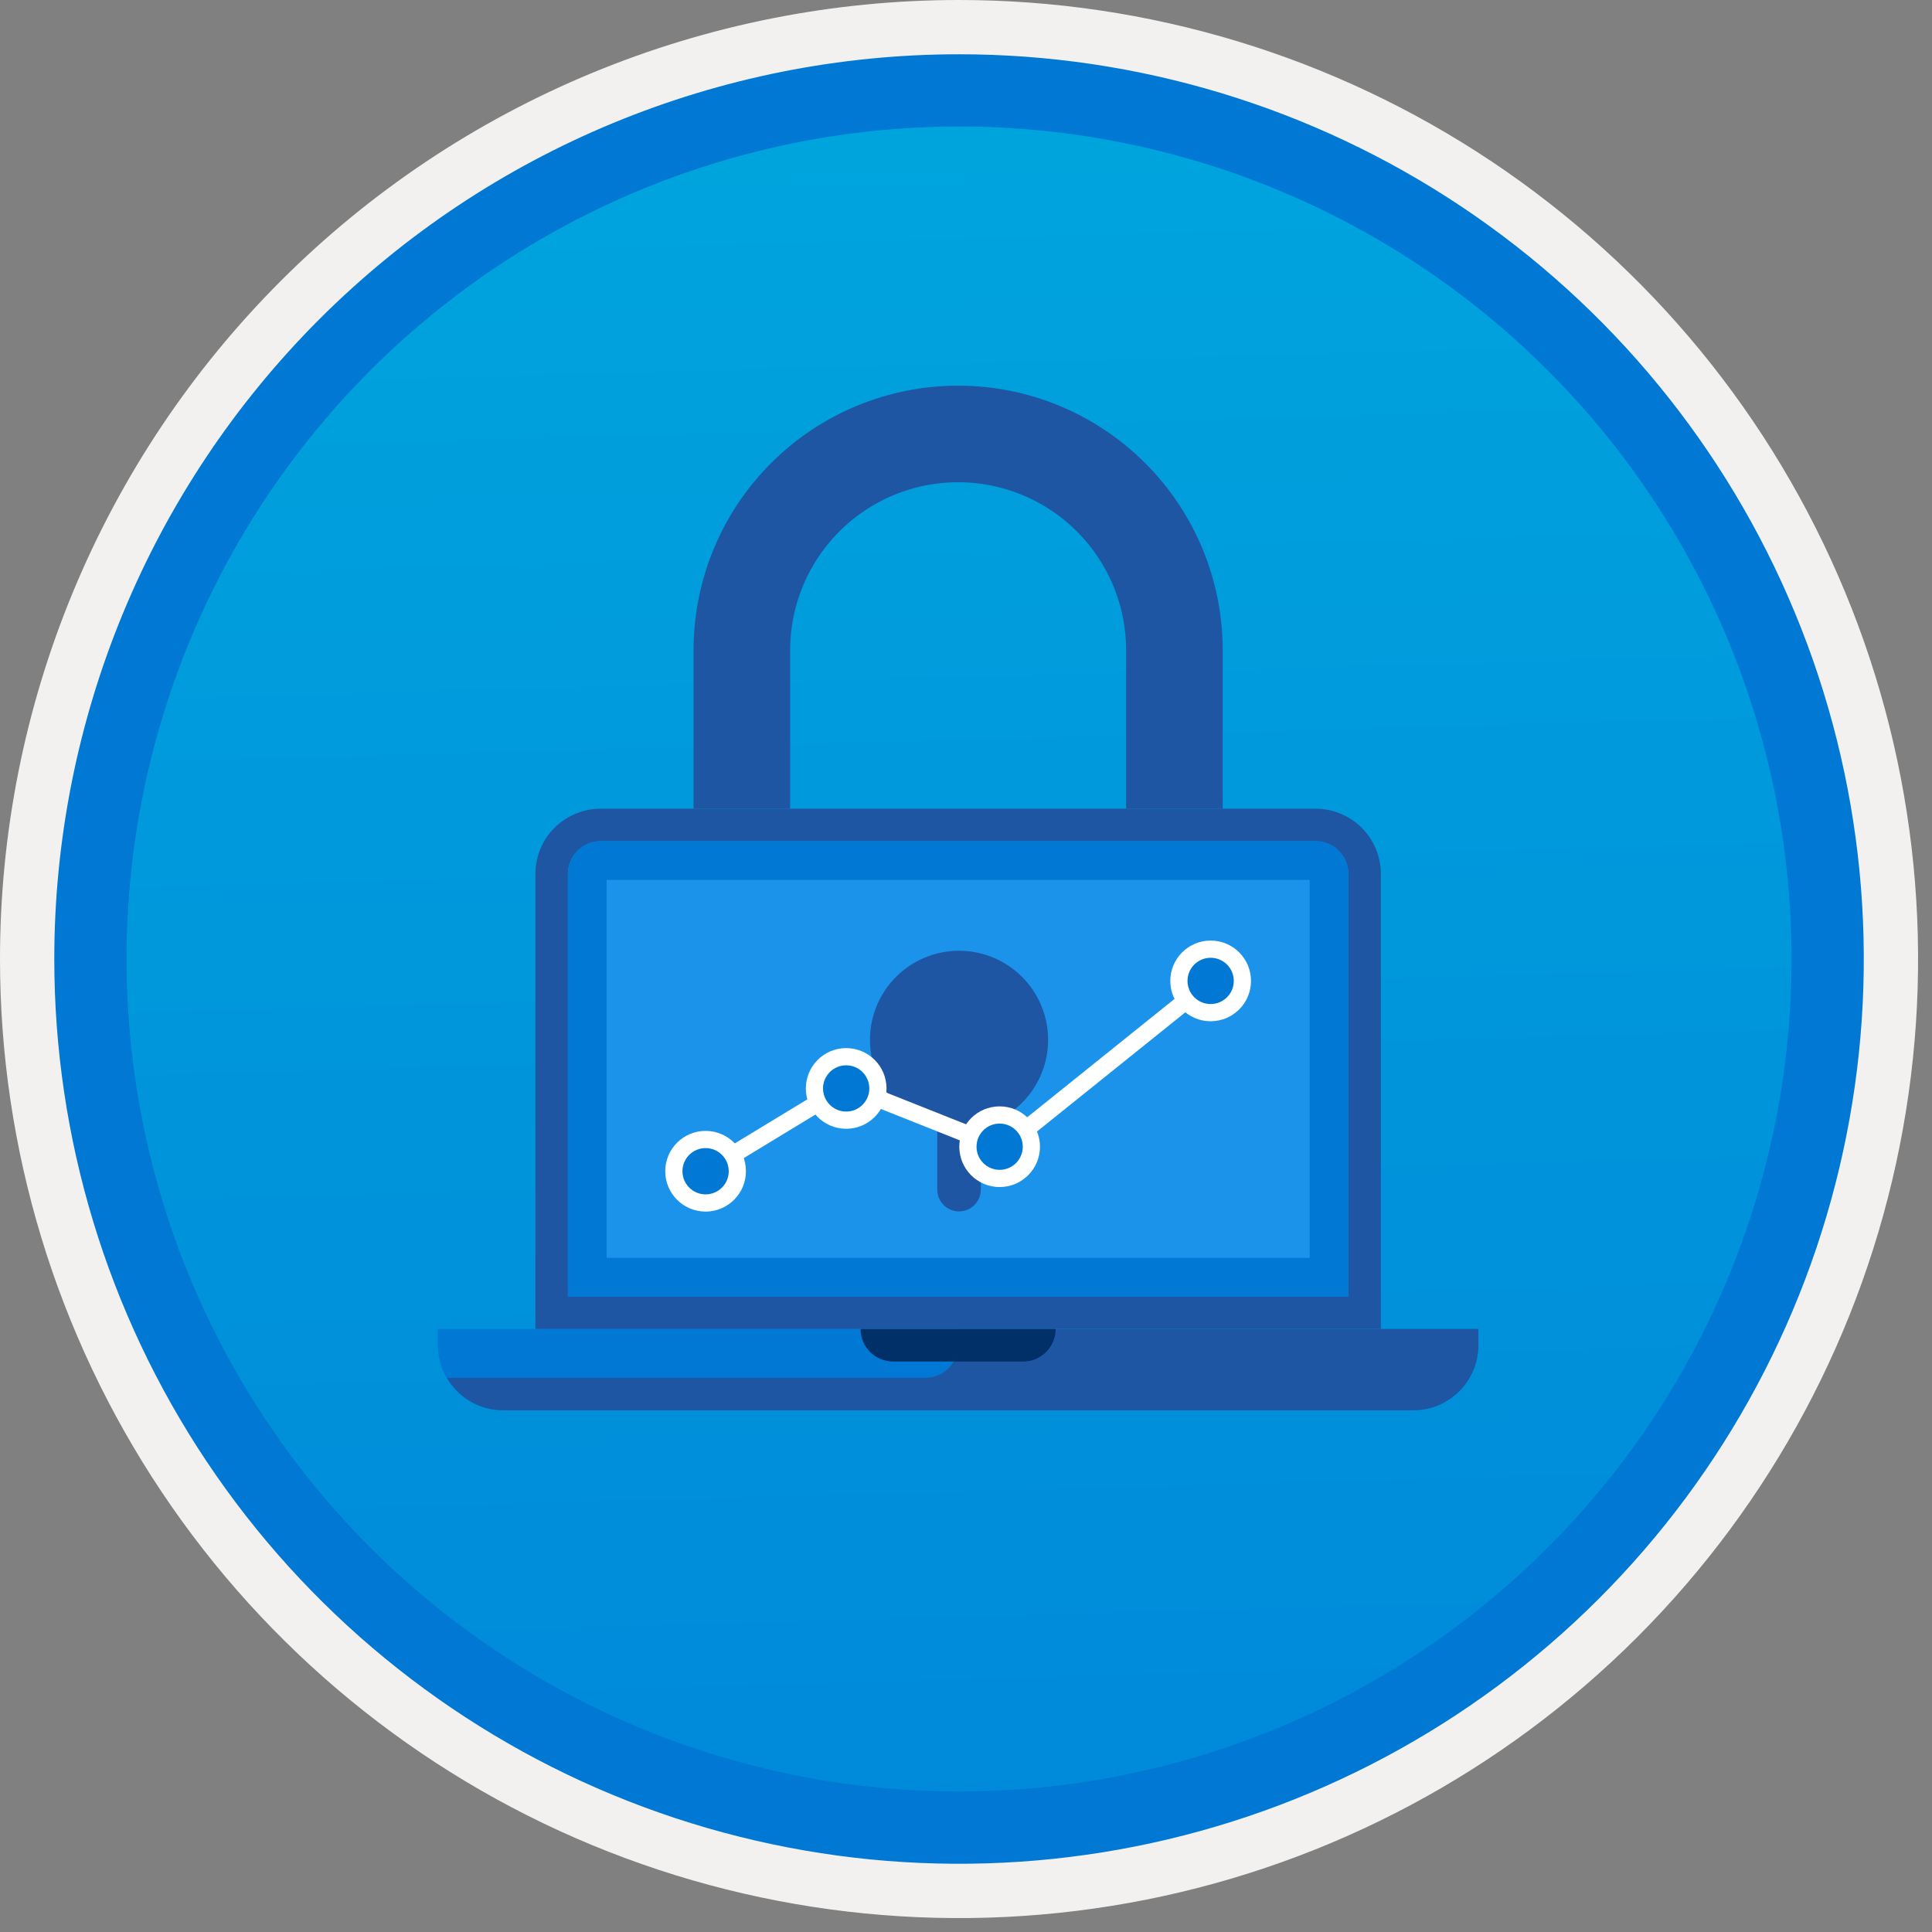
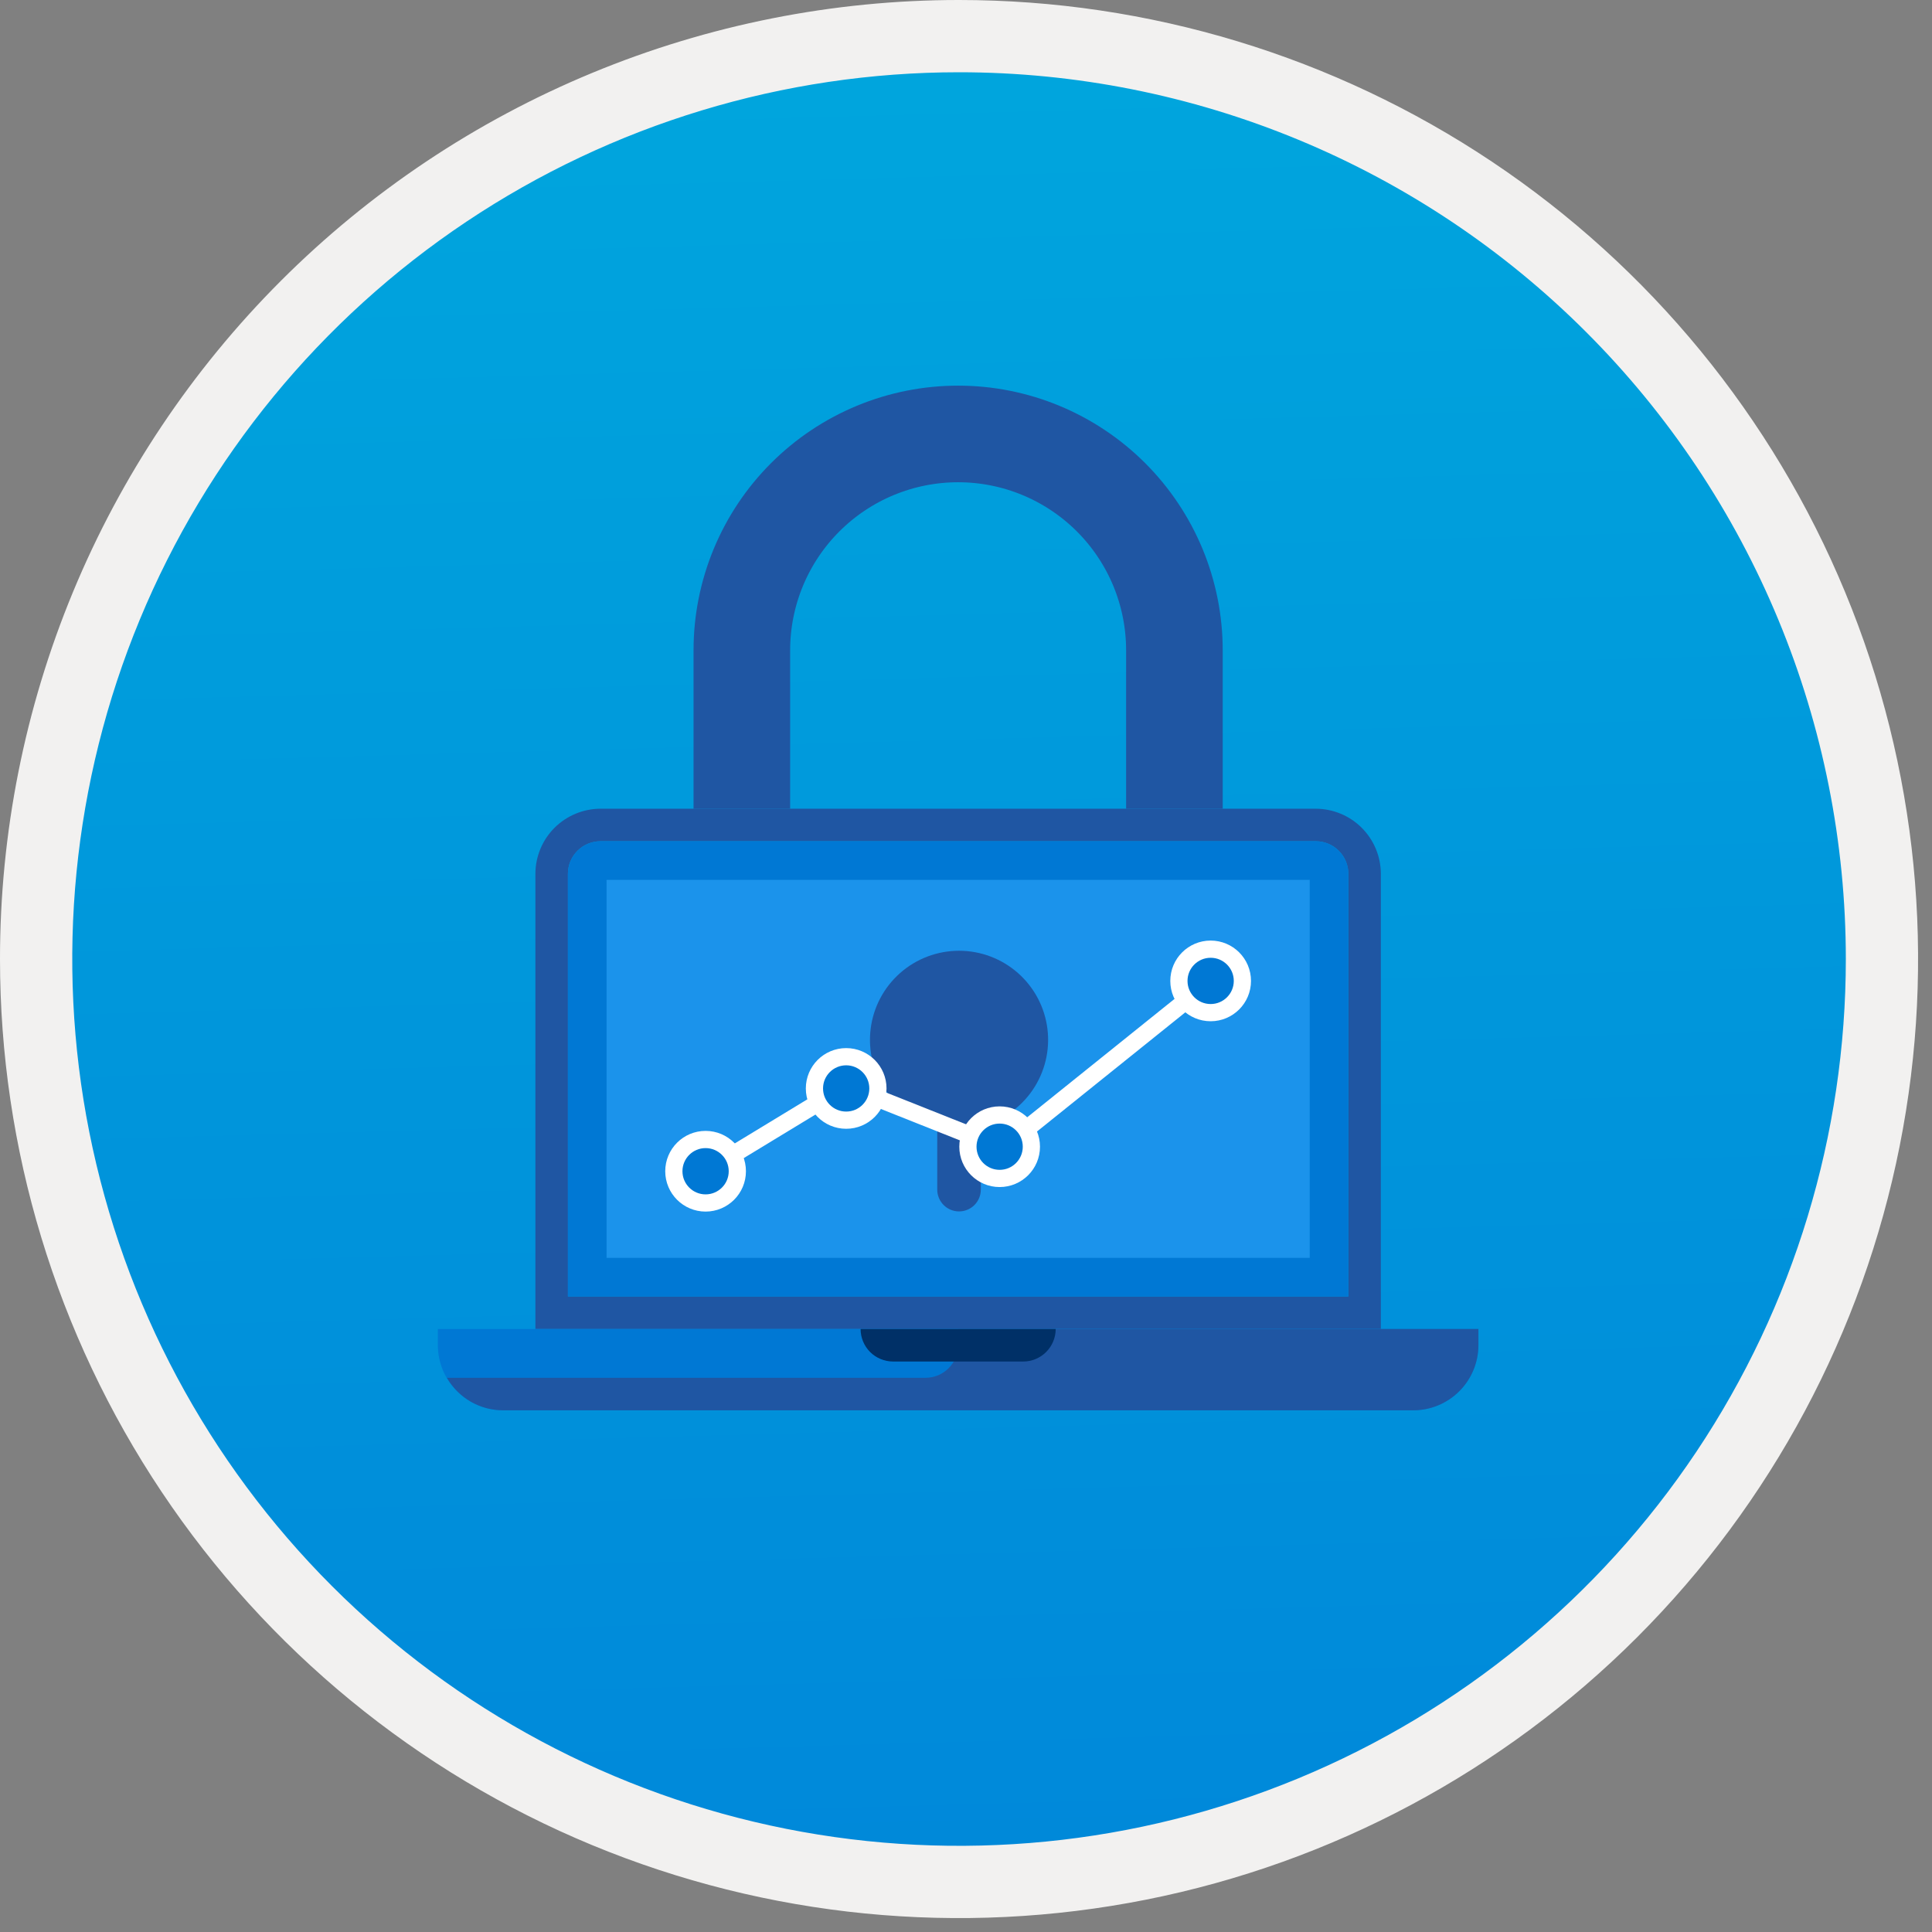
<svg xmlns="http://www.w3.org/2000/svg" width="100" height="100" viewBox="0 0 100 100" fill="none">
  <rect x="0" y="0" width="100" height="100" fill="#808080" stroke="none" />
  <g clip-path="url(#clip0)">
    <path d="M49.64 96.448C40.382 96.448 31.332 93.703 23.634 88.559C15.936 83.416 9.936 76.105 6.393 67.552C2.85 58.998 1.923 49.586 3.73 40.506C5.536 31.426 9.994 23.085 16.54 16.538C23.087 9.992 31.428 5.534 40.508 3.728C49.588 1.921 59 2.848 67.553 6.391C76.107 9.934 83.418 15.934 88.561 23.632C93.705 31.33 96.45 40.38 96.45 49.638C96.451 55.785 95.24 61.873 92.888 67.552C90.535 73.231 87.088 78.392 82.741 82.739C78.394 87.086 73.234 90.534 67.554 92.886C61.875 95.238 55.787 96.449 49.64 96.448V96.448Z" fill="url(#paint0_linear)" />
    <path fill-rule="evenodd" clip-rule="evenodd" d="M95.54 49.64C95.54 58.718 92.848 67.593 87.805 75.141C82.761 82.689 75.592 88.572 67.205 92.046C58.818 95.52 49.589 96.429 40.685 94.658C31.782 92.887 23.603 88.515 17.184 82.096C10.765 75.677 6.393 67.498 4.622 58.595C2.851 49.691 3.76 40.462 7.234 32.075C10.708 23.688 16.591 16.519 24.139 11.476C31.688 6.432 40.562 3.74 49.64 3.74C55.668 3.74 61.636 4.927 67.205 7.234C72.774 9.541 77.834 12.921 82.096 17.184C86.359 21.446 89.739 26.506 92.046 32.075C94.353 37.644 95.54 43.612 95.54 49.64V49.64ZM49.64 3.62732e-07C59.458 3.62732e-07 69.055 2.911 77.219 8.366C85.382 13.82 91.744 21.573 95.501 30.644C99.258 39.714 100.242 49.695 98.326 59.324C96.411 68.954 91.683 77.799 84.741 84.741C77.799 91.683 68.954 96.411 59.324 98.326C49.695 100.242 39.714 99.258 30.644 95.501C21.573 91.744 13.82 85.382 8.366 77.219C2.911 69.055 3.62732e-07 59.458 3.62732e-07 49.64C-0.001 43.121 1.283 36.666 3.777 30.643C6.271 24.62 9.928 19.147 14.537 14.537C19.147 9.928 24.62 6.271 30.643 3.777C36.666 1.283 43.121 -0.001 49.64 3.62732e-07V3.62732e-07Z" fill="#F2F1F0" />
-     <path fill-rule="evenodd" clip-rule="evenodd" d="M92.73 49.639C92.73 58.161 90.202 66.492 85.468 73.578C80.733 80.664 74.003 86.187 66.129 89.449C58.256 92.71 49.592 93.563 41.233 91.901C32.874 90.238 25.197 86.134 19.17 80.108C13.144 74.082 9.04 66.404 7.378 58.045C5.715 49.686 6.568 41.023 9.83 33.149C13.091 25.275 18.614 18.545 25.7 13.811C32.786 9.076 41.117 6.549 49.64 6.549C55.298 6.548 60.902 7.663 66.13 9.828C71.358 11.993 76.108 15.167 80.11 19.169C84.111 23.17 87.285 27.92 89.45 33.148C91.616 38.377 92.73 43.98 92.73 49.639V49.639ZM49.64 2.809C58.902 2.809 67.956 5.555 75.657 10.701C83.358 15.847 89.36 23.16 92.905 31.718C96.449 40.275 97.377 49.691 95.57 58.775C93.763 67.859 89.303 76.203 82.753 82.752C76.204 89.302 67.86 93.762 58.776 95.569C49.691 97.376 40.276 96.448 31.718 92.904C23.161 89.359 15.848 83.357 10.702 75.656C5.556 67.955 2.81 58.901 2.81 49.639C2.811 37.219 7.745 25.308 16.527 16.526C25.309 7.744 37.22 2.81 49.64 2.809V2.809Z" fill="#0078D4" />
    <path fill-rule="evenodd" clip-rule="evenodd" d="M31.079 41.859C30.187 41.862 29.332 42.218 28.701 42.848C28.07 43.479 27.715 44.334 27.712 45.226V68.789H71.473V45.226C71.471 44.334 71.115 43.479 70.484 42.848C69.854 42.218 68.999 41.862 68.107 41.859H31.079ZM68.107 43.542C68.553 43.543 68.981 43.721 69.296 44.036C69.612 44.352 69.79 44.779 69.79 45.226V67.106H29.395V45.226C29.396 44.779 29.573 44.352 29.889 44.036C30.204 43.72 30.632 43.543 31.079 43.542H68.107Z" fill="#1F56A3" />
    <path fill-rule="evenodd" clip-rule="evenodd" d="M29.395 45.226C29.396 44.78 29.573 44.352 29.889 44.036C30.204 43.721 30.632 43.543 31.079 43.543H68.107C68.553 43.544 68.981 43.721 69.296 44.037C69.612 44.352 69.79 44.78 69.79 45.226V67.106H29.395V45.226Z" fill="#0078D4" />
    <path d="M67.79 45.543H31.395V65.106H67.79V45.543Z" fill="#1B93EB" />
    <path fill-rule="evenodd" clip-rule="evenodd" d="M22.663 68.789V69.631C22.666 70.523 23.021 71.377 23.652 72.008C24.283 72.639 25.137 72.994 26.029 72.997H73.156C74.048 72.994 74.903 72.639 75.534 72.008C76.164 71.377 76.52 70.523 76.522 69.631V68.789H22.663Z" fill="#0078D4" />
    <path fill-rule="evenodd" clip-rule="evenodd" d="M47.909 71.314H23.133C23.426 71.823 23.848 72.246 24.356 72.542C24.864 72.837 25.441 72.994 26.029 72.997H73.156C74.048 72.994 74.902 72.639 75.533 72.008C76.164 71.377 76.519 70.523 76.522 69.631V68.789H49.592V69.631C49.592 69.852 49.549 70.07 49.464 70.275C49.38 70.479 49.256 70.665 49.099 70.821C48.943 70.977 48.757 71.101 48.553 71.186C48.349 71.27 48.13 71.314 47.909 71.314V71.314Z" fill="#1F56A3" />
    <path fill-rule="evenodd" clip-rule="evenodd" d="M46.227 70.472H52.959C53.405 70.472 53.833 70.295 54.149 69.979C54.465 69.663 54.642 69.235 54.642 68.789H44.544C44.544 69.235 44.721 69.663 45.036 69.979C45.352 70.295 45.78 70.472 46.227 70.472V70.472Z" fill="#003067" />
    <path fill-rule="evenodd" clip-rule="evenodd" d="M50.767 58.292V61.575C50.767 61.874 50.648 62.161 50.436 62.373C50.225 62.584 49.938 62.703 49.639 62.703C49.34 62.703 49.054 62.584 48.843 62.373C48.631 62.161 48.512 61.874 48.512 61.575V58.292C47.422 58.017 46.47 57.353 45.835 56.425C45.2 55.497 44.926 54.369 45.065 53.253C45.203 52.137 45.745 51.111 46.587 50.366C47.43 49.622 48.516 49.211 49.64 49.211C50.764 49.211 51.85 49.622 52.693 50.367C53.535 51.111 54.077 52.138 54.215 53.254C54.354 54.37 54.079 55.498 53.444 56.426C52.809 57.353 51.857 58.017 50.767 58.292V58.292Z" fill="#1F56A3" />
    <path d="M36.521 60.622L43.793 56.204L51.894 59.426L62.663 50.773" stroke="white" stroke-width="0.891" stroke-linecap="round" stroke-linejoin="round" />
    <path d="M62.663 52.414C63.57 52.414 64.306 51.679 64.306 50.772C64.306 49.864 63.57 49.129 62.663 49.129C61.756 49.129 61.02 49.864 61.02 50.772C61.02 51.679 61.756 52.414 62.663 52.414Z" fill="#0078D4" stroke="white" stroke-width="0.891" stroke-linecap="round" stroke-linejoin="round" />
    <path d="M36.521 62.266C37.428 62.266 38.164 61.53 38.164 60.623C38.164 59.716 37.428 58.98 36.521 58.98C35.614 58.98 34.878 59.716 34.878 60.623C34.878 61.53 35.614 62.266 36.521 62.266Z" fill="#0078D4" stroke="white" stroke-width="0.891" stroke-linecap="round" stroke-linejoin="round" />
    <path d="M43.798 57.98C44.705 57.98 45.441 57.245 45.441 56.338C45.441 55.431 44.705 54.695 43.798 54.695C42.891 54.695 42.155 55.431 42.155 56.338C42.155 57.245 42.891 57.98 43.798 57.98Z" fill="#0078D4" stroke="white" stroke-width="0.891" stroke-linecap="round" stroke-linejoin="round" />
    <path d="M51.741 60.996C52.648 60.996 53.384 60.261 53.384 59.353C53.384 58.446 52.648 57.711 51.741 57.711C50.834 57.711 50.099 58.446 50.099 59.353C50.099 60.261 50.834 60.996 51.741 60.996Z" fill="#0078D4" stroke="white" stroke-width="0.891" stroke-linecap="round" stroke-linejoin="round" />
    <path d="M38.398 41.861V33.655C38.398 32.185 38.688 30.73 39.25 29.371C39.813 28.013 40.637 26.779 41.677 25.74C42.716 24.7 43.95 23.876 45.308 23.313C46.667 22.75 48.122 22.461 49.592 22.461V22.461C51.062 22.461 52.518 22.75 53.876 23.313C55.234 23.876 56.468 24.7 57.508 25.74C58.547 26.779 59.372 28.013 59.935 29.371C60.497 30.73 60.787 32.185 60.787 33.655V41.861" stroke="#1F56A3" stroke-width="5" stroke-miterlimit="10" />
  </g>
  <defs>
    <linearGradient id="paint0_linear" x1="47.87" y1="-15.155" x2="51.852" y2="130.613" gradientUnits="userSpaceOnUse">
      <stop stop-color="#00ABDE" />
      <stop offset="1" stop-color="#007ED8" />
    </linearGradient>
    <clipPath id="clip0">
      <rect width="99.28" height="99.28" fill="white" />
    </clipPath>
  </defs>
</svg>